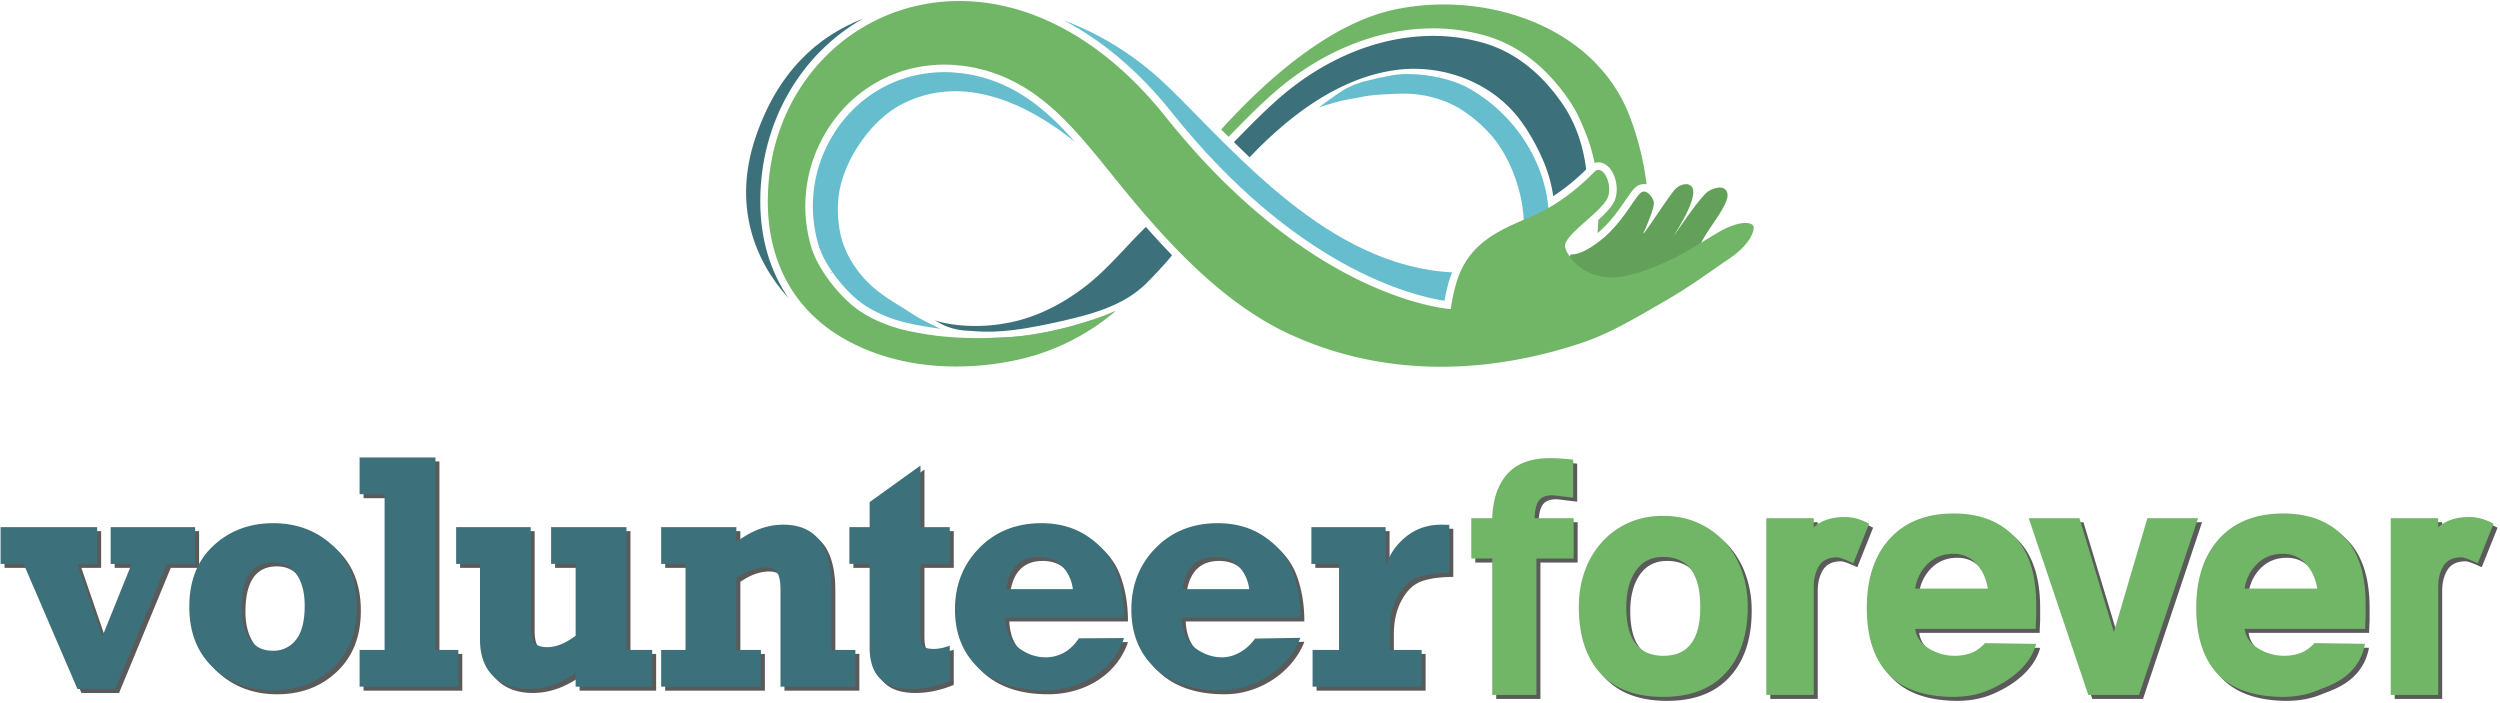
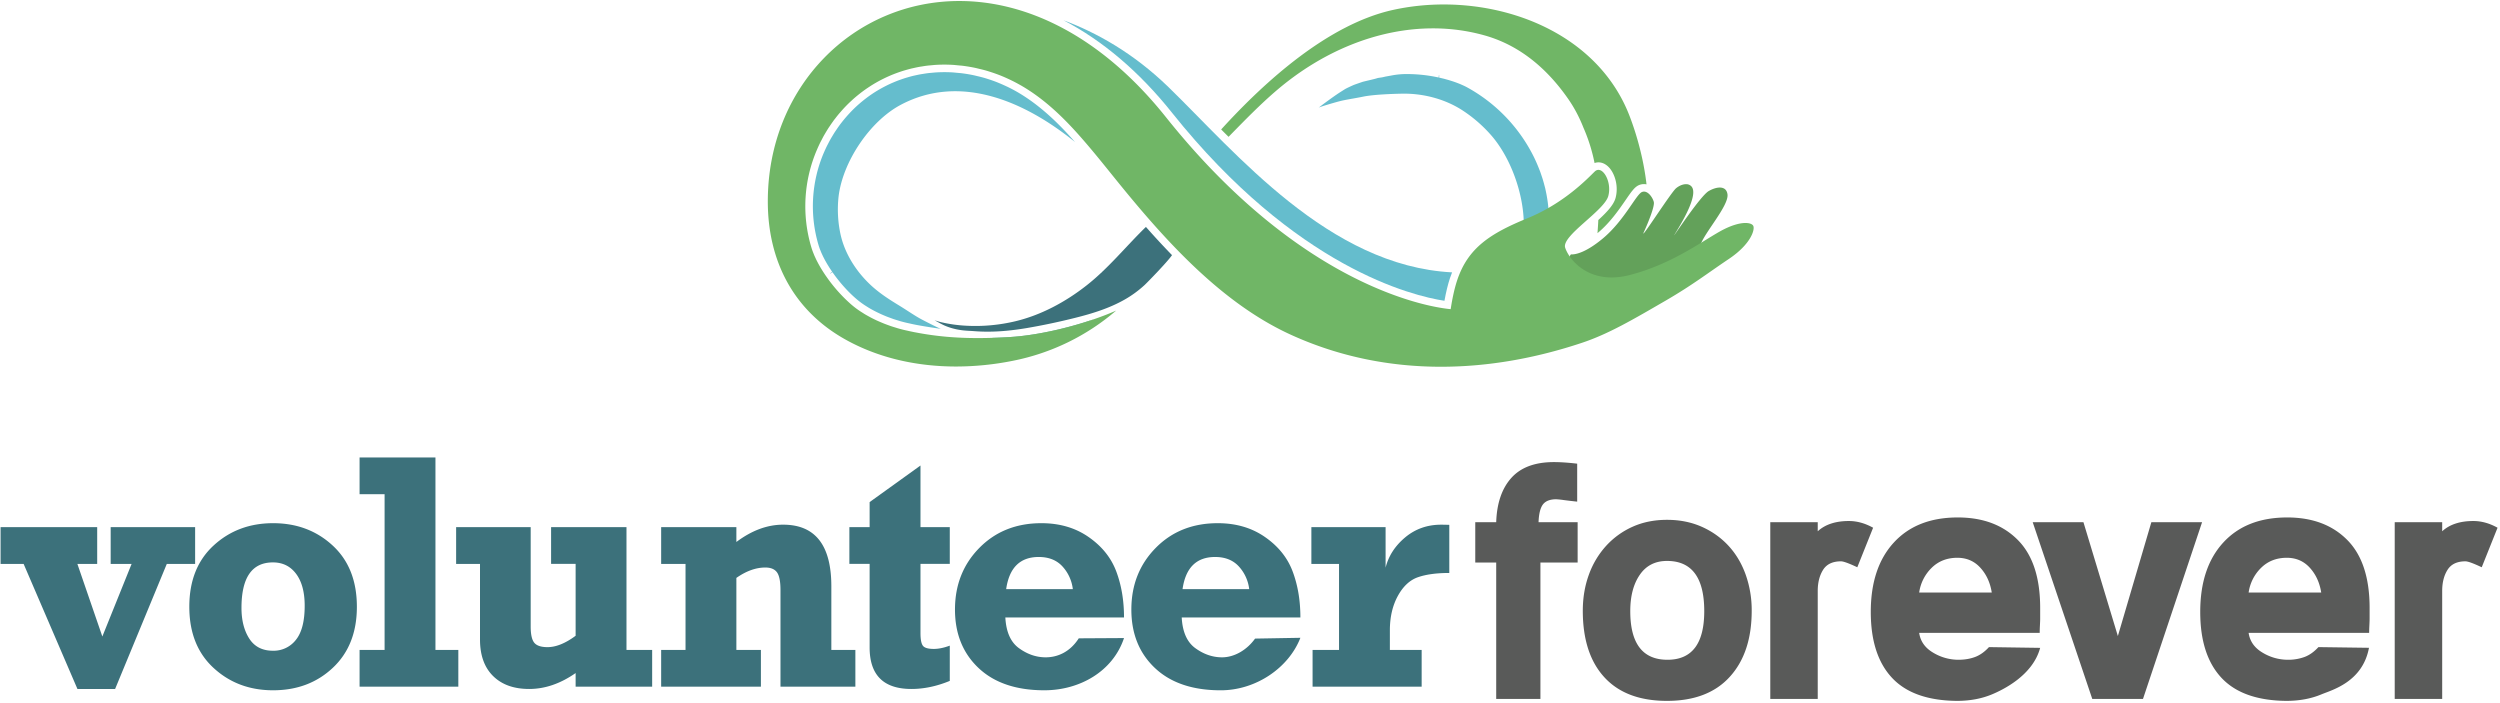
<svg xmlns="http://www.w3.org/2000/svg" width="160" height="45" viewBox="0 0 160 45">
  <g fill="none" fill-rule="evenodd">
    <path fill="#7DB9B6" d="M63.483 21.622l.124.026s.35.05.946.05c1.144 0 3.197-.184 5.441-1.263-1.736.596-3.751 1.041-5.396 1.138a38.58 38.58 0 0 1-1.115.05" />
    <path fill="#63A15A" d="M101.432 18.465c.476.373.953.527 1.444.527 1.232 0 2.552-.965 4.164-1.85.862-.473 1.553-.667 1.78-1.437.228-.768 1.831-2.54 1.74-3.262-.04-.316-.239-.44-.495-.44-.215 0-.472.088-.707.224-.527.305-2.186 2.826-2.209 2.826-.003 0 .02-.04.075-.13.427-.7 1.474-2.428 1.043-2.975a.445.445 0 0 0-.364-.16c-.202 0-.435.095-.634.259-.307.258-2 2.899-2.09 2.899-.01 0-.001-.03.03-.097.313-.687.697-1.662.635-1.92-.052-.227-.313-.666-.627-.666a.34.34 0 0 0-.135.028c-.372.156-1.134 1.834-2.504 2.974-1.119.932-1.77 1.017-1.97 1.017a.39.39 0 0 1-.067-.004s-.778.878.891 2.187" />
    <path fill="#3C717B" d="M73.338 14.523c-1.271 1.237-2.39 2.637-3.79 3.737-1.336 1.052-2.907 1.905-4.568 2.301-1.011.241-2.076.342-3.115.286a9.025 9.025 0 0 1-1.632-.226c-.125-.03-.419-.124-.419-.124.216.118.427.246.653.344.466.201.961.3 1.466.327.14.008.28.015.42.026 1.115.089 2.236-.01 3.336-.194a40.945 40.945 0 0 0 3.161-.668c1.07-.268 2.146-.604 3.112-1.15.467-.263.9-.58 1.296-.944.148-.137 1.432-1.447 1.751-1.909a51.117 51.117 0 0 1-1.67-1.806" />
    <path fill="#65BDCD" d="M59.06 20.482a7.016 7.016 0 0 1-.432-.244c-.375-.23-.74-.478-1.116-.706-.582-.354-1.157-.726-1.668-1.18-.986-.88-1.769-2.065-2.053-3.367a7.528 7.528 0 0 1-.121-2.412c.268-2.232 2.007-4.813 3.964-5.857 3.87-2.064 8.042-.164 11.166 2.373-.915-1.04-2.144-2.307-3.703-3.207a10.45 10.45 0 0 0-.573-.304c-.044-.022-.193-.09-.193-.09a10.245 10.245 0 0 0-.664-.28 8.711 8.711 0 0 0-.394-.136c-.11-.035-.19-.062-.272-.085a9.206 9.206 0 0 0-.439-.113l-.098-.023a3.947 3.947 0 0 0-.152-.036 9.278 9.278 0 0 0-.7-.119l-.043-.007a5.68 5.68 0 0 0-.193-.018l-.216-.02-.155-.015a8.85 8.85 0 0 0-1.087-.002c-.062.003-.123.01-.184.015l-.165.015c-.049.004-.098.008-.146.014-.117.014-.23.032-.342.05l-.142.022c-.128.023-.254.05-.38.078l-.092.02a7.853 7.853 0 0 0-.393.106l-.072.021c-.132.04-.26.083-.39.13l-.064.022a7.677 7.677 0 0 0-.376.15l-.079.033c-.116.051-.231.105-.345.162l-.097.049c-.106.054-.21.11-.312.168l-.123.071a7.986 7.986 0 0 0-.824.558 9.659 9.659 0 0 0-.383.312 8.092 8.092 0 0 0-.526.497 10.426 10.426 0 0 0-.33.361c-.054.062-.106.124-.158.187-.053.065-.104.13-.156.197l-.089.114-.052.074a8.89 8.89 0 0 0-.156.225c-.05.073-.088.128-.125.185a8.427 8.427 0 0 0-.152.25s-.08.13-.101.169c-.057.1-.11.201-.162.303l-.066.127a8.614 8.614 0 0 0-.188.404l-.015.033a8.721 8.721 0 0 0-.346 5.932c.022.076.048.152.076.23l.094.234c.022.053.047.106.072.159l.037.08c.025.053.052.103.078.154l.05.095c.02.039.141.25.141.25l.154.25.049.073.119.179-.127.102.013.018.133-.093c.432.619.953 1.209 1.47 1.66a5.217 5.217 0 0 0 .731.54l.094.06c.108.066.218.127.33.187l.029.016c.12.063.237.121.356.176l.03.015c.123.057.236.105.35.152l.079.033c.102.04.206.077.31.115l.121.044c.096.032.193.062.29.091l.141.044c.136.038.271.074.405.105l.082.018c.176.04.352.079.525.113l.061.011c.396.077 1.148.195 1.548.247-.104-.014-.987-.47-1.167-.564M85.549 6.528c.15-.042.302-.08.457-.112.41-.083.828-.146 1.238-.231.636-.132 1.837-.179 2.503-.19 1.287-.022 2.677.312 3.84 1.06a8.908 8.908 0 0 1 1.897 1.658c1.517 1.785 2.367 4.799 1.92 6.85-.887 4.057-4.956 5.459-8.847 5.705 1.364.142 3.097.239 4.76-.149a9.325 9.325 0 0 0 .784-.224 8.417 8.417 0 0 0 .63-.24c.118-.05.235-.106.35-.163.097-.048.167-.082.237-.12.123-.065.243-.137.363-.21l.08-.048c.04-.024.082-.048.123-.075a7.66 7.66 0 0 0 .532-.38l.032-.023c.037-.03.086-.073.135-.115l.153-.13c.036-.03.073-.06.108-.091a7.054 7.054 0 0 0 .69-.72c.036-.044.07-.089.103-.133l.093-.12.083-.108c.062-.088.12-.175.177-.263l.073-.11a6.21 6.21 0 0 0 .181-.309l.043-.076c.06-.11.116-.223.168-.337l.03-.063a6.26 6.26 0 0 0 .149-.35l.024-.06c.045-.12.086-.239.124-.358l.025-.076a7.07 7.07 0 0 0 .095-.346l.025-.1c.026-.11.049-.218.07-.328l.024-.133c.017-.1.032-.2.044-.3a6.977 6.977 0 0 0 .062-.897 6.116 6.116 0 0 0-.009-.464 7.733 7.733 0 0 0-.099-.953 8.545 8.545 0 0 0-.041-.24l-.05-.245-.03-.14-.023-.09c-.022-.088-.047-.176-.07-.265l-.062-.216a8.557 8.557 0 0 0-.092-.281l-.064-.189c-.04-.109-.084-.218-.127-.326l-.055-.134a9.272 9.272 0 0 0-.186-.417l-.015-.033a10.283 10.283 0 0 0-4.261-4.503 4.252 4.252 0 0 0-.221-.115l-.238-.107a4.041 4.041 0 0 0-.165-.066l-.085-.033a6.43 6.43 0 0 0-.164-.059l-.104-.035a29.51 29.51 0 0 0-.277-.086l-.287-.079-.086-.02-.21-.05.003-.157-.02-.004-.015.155a9.503 9.503 0 0 0-2.183-.22 5.02 5.02 0 0 0-.869.097l-.104.018c-.118.025-.224.036-.34.067l-.03.007c-.123.034-.313.042-.43.08l-.03.01c-.12.04-.737.178-.87.215 0 0-.558.186-.642.23 0 0-.39.174-.498.241l-.064.04c-.142.09-.282.178-.418.269l-.046.032c-.308.208-.873.622-1.164.85.075-.06.978-.317 1.163-.369" />
    <path fill="#65BDCD" d="M74.995 7.198c7.95 9.962 15.44 11.745 17.45 12.052.1-.556.218-1.039.35-1.44.043-.131.09-.257.138-.379-7.89-.407-13.84-7.668-18.15-11.856-2.27-2.204-4.647-3.507-6.717-4.277 2.48 1.288 4.835 3.275 6.93 5.9" />
-     <path fill="#3C717B" d="M48.658 12.886c.001-5.103 2.621-9.448 6.562-11.686-2.878 1.12-5.454 3.389-6.875 7.622-1.406 4.19-.168 7.741 2.127 10.268-1.184-1.717-1.814-3.824-1.814-6.204" />
    <path fill="#70B666" d="M112.207 14.451c-.053-.101-.222-.18-.497-.18-.367 0-.924.14-1.645.546-1.261.712-3.114 2.092-5.736 2.778-.43.113-.826.162-1.185.162-1.833 0-2.766-1.271-2.973-1.905-.247-.76 2.505-2.362 2.76-3.308.213-.792-.216-1.672-.632-1.672-.08 0-.16.033-.235.105-.462.45-1.95 2.027-4.309 2.992-2.358.965-3.81 1.883-4.503 3.991-.176.534-.309 1.172-.409 1.826-1.055-.095-9.362-1.182-18.223-12.288C70.426 2.244 65.663.066 61.4.065 54.641.064 49.14 5.533 49.14 12.887c-.002 3.768 1.61 6.94 4.903 8.806 2.173 1.231 4.66 1.764 7.147 1.764a18.55 18.55 0 0 0 3.635-.367 14.418 14.418 0 0 0 6.608-3.212c-1.96.863-4.708 1.57-6.835 1.695a34.12 34.12 0 0 1-2 .064c-1.342 0-2.65-.1-4.009-.365l-.064-.011a18.92 18.92 0 0 1-.537-.116l-.067-.014-.018-.004a8.662 8.662 0 0 1-.428-.112c-.05-.014-.099-.031-.148-.046a10.665 10.665 0 0 1-.306-.096l-.128-.046a9.9 9.9 0 0 1-.326-.122l-.082-.034c-.12-.05-.24-.1-.36-.155l-.043-.02a8.775 8.775 0 0 1-.373-.186l-.035-.02a7.789 7.789 0 0 1-.351-.197l-.09-.058c-.09-.057-.182-.114-.269-.174a5.635 5.635 0 0 1-.535-.418 9.887 9.887 0 0 1-1.547-1.749l-.02-.028a6.277 6.277 0 0 1-.126-.188l-.051-.077-.09-.143-.075-.124-.06-.104a9.15 9.15 0 0 1-.09-.161l-.042-.081a5.547 5.547 0 0 1-.094-.184l-.036-.077-.084-.184-.043-.108c-.02-.05-.041-.101-.06-.152a4.22 4.22 0 0 1-.086-.257 9.161 9.161 0 0 1 .367-6.26l.015-.035c.063-.144.128-.287.198-.428.022-.044.047-.088.07-.132.055-.108.11-.215.17-.32.035-.06.072-.12.106-.18.053-.088.106-.176.162-.263.042-.065.087-.13.13-.194a8.98 8.98 0 0 1 .166-.237l.055-.08c.03-.04.064-.079.095-.12a6.362 6.362 0 0 1 .33-.404 8.343 8.343 0 0 1 .716-.738 7.027 7.027 0 0 1 .38-.33 8.824 8.824 0 0 1 .64-.477l.158-.104a8.358 8.358 0 0 1 .748-.432l.104-.052c.12-.06.242-.117.366-.171l.082-.036c.13-.055.262-.108.397-.157l.07-.026c.137-.048.274-.095.414-.137l.075-.021c.137-.04.275-.078.416-.112l.098-.021c.133-.03.266-.06.401-.083.05-.009.1-.015.15-.023.119-.02.239-.04.36-.053.08-.01.162-.016.244-.023.093-.009.186-.019.28-.025a9.293 9.293 0 0 1 1.148.003c.093.007.185.018.277.027.112.01.224.018.337.032l.023.004c.252.033.497.075.736.125.09.019.175.042.264.063.155.036.31.074.462.118.096.028.191.06.286.09a10.047 10.047 0 0 1 .68.247c.146.06.291.124.433.19a10.162 10.162 0 0 1 .785.405l.019.009c1.575.908 2.836 2.17 3.94 3.438l.06.069c.112.13.224.258.332.387.547.644 1.08 1.309 1.615 1.972 3.105 3.85 6.769 8.016 11.344 10.099 3.091 1.407 6.335 2.042 9.595 2.042 3.024 0 6.063-.546 9.012-1.529 1.698-.565 3.25-1.477 5.333-2.684 1.758-1.02 2.668-1.74 4.078-2.686 1.41-.945 1.683-1.884 1.56-2.122" />
    <path fill="#70B666" d="M101.35 8.193c.325.745.553 1.496.702 2.242a.748.748 0 0 1 .247-.045c.281 0 .553.153.765.43.306.399.526 1.125.332 1.85-.123.452-.57.922-1.104 1.412-.013.287-.033.564-.053.84l.032-.027c.768-.64 1.343-1.475 1.763-2.085.376-.546.582-.846.86-.963a.824.824 0 0 1 .483-.048c-.169-1.5-.585-3.08-1.085-4.377-1.844-4.79-6.95-7.136-11.894-7.136-1.112 0-2.218.12-3.276.356-4.103.918-8.123 4.515-10.967 7.643.156.157.313.314.473.472l.226-.231c.88-.898 1.79-1.827 2.763-2.667 3.017-2.608 6.602-4.044 10.098-4.044 1.126 0 2.24.152 3.306.453 2.07.582 3.863 1.942 5.328 4.041.407.582.736 1.21 1 1.884" />
-     <path fill="#3C717B" d="M81.196 8.855c2.276-2.126 5.066-3.983 8.213-4.383a8.696 8.696 0 0 1 1.09-.068c2.598 0 5.185 1.153 6.77 3.252.542.717 1.003 1.535 1.376 2.35.4.875.64 1.706.762 2.55a13.403 13.403 0 0 0 2.11-1.715c-.189-1.457-.635-2.928-1.562-4.256-1.227-1.758-2.866-3.235-5.064-3.853a11.71 11.71 0 0 0-3.176-.435c-3.38 0-6.854 1.394-9.783 3.926-.957.827-1.86 1.749-2.734 2.64l-.228.232c.33.324.666.65 1.008.973.394-.415.798-.822 1.218-1.213" />
-     <path fill="#595A59" d="M7.621 44.35h-2.41l-3.445-8.006H.29v-2.352h6.183v2.352H5.207l1.597 4.647 1.874-4.647h-1.34v-2.352h5.404v2.352H10.93L7.62 44.35M17.732 44.434c-1.503 0-2.772-.477-3.807-1.43-1.036-.952-1.555-2.258-1.555-3.918 0-1.659.519-2.965 1.555-3.918 1.035-.953 2.304-1.429 3.807-1.429 1.51 0 2.781.476 3.813 1.43 1.033.952 1.549 2.258 1.549 3.917 0 1.639-.51 2.94-1.532 3.903-1.022.963-2.3 1.445-3.83 1.445m-.01-8.185c-1.342 0-2.013.97-2.013 2.911 0 .795.168 1.45.501 1.967.334.517.837.776 1.512.776.604 0 1.094-.233 1.47-.697.375-.464.562-1.191.562-2.183 0-.872-.182-1.552-.547-2.04-.365-.49-.86-.734-1.485-.734M29.587 44.202h-6.32V41.85h1.601v-9.967h-1.6v-2.352h4.855V41.85h1.464v2.352M34.123 44.35c-.983 0-1.753-.277-2.311-.83-.559-.552-.838-1.332-.838-2.339v-4.837h-1.528v-2.352h4.772v6.36c0 .506.077.853.232 1.039.154.186.435.28.842.28.548 0 1.149-.243 1.802-.728v-4.599h-1.57v-2.352h4.825v7.858h1.643v2.352h-4.898v-.87c-.976.678-1.967 1.017-2.97 1.017M54.998 44.202h-4.793v-6.18c0-.556-.075-.936-.226-1.14-.15-.204-.399-.306-.743-.306-.604 0-1.222.222-1.854.665v4.609h1.57v2.352h-6.383V41.85h1.558v-5.506H42.57v-2.352h4.813v.95c.984-.739 1.98-1.108 2.992-1.108 2.057 0 3.086 1.315 3.086 3.945v4.07h1.538v2.353M58.586 44.35c-1.784 0-2.676-.888-2.676-2.662v-5.344h-1.295v-2.352h1.295V32.39l3.255-2.341v3.944h1.876v2.352h-1.876v4.428c0 .401.052.67.154.808.101.138.334.206.7.206.302 0 .642-.07 1.022-.21v2.257c-.836.344-1.654.516-2.455.516M67.093 44.434c-1.798 0-3.2-.475-4.208-1.424-1.007-.95-1.512-2.198-1.512-3.744 0-1.575.52-2.89 1.56-3.945 1.039-1.054 2.362-1.582 3.97-1.582 1.166 0 2.174.295 3.023.886.85.59 1.44 1.326 1.77 2.204.33.88.495 1.86.495 2.943h-7.595c.05.928.343 1.586.88 1.972.538.387 1.104.58 1.701.58.78 0 1.568-.356 2.118-1.216l2.896-.017c-.715 2.142-2.844 3.343-5.098 3.343m-.358-8.533c-1.194 0-1.89.686-2.086 2.057h4.266a2.59 2.59 0 0 0-.667-1.455c-.37-.401-.874-.602-1.513-.602M78.38 44.434c-1.797 0-3.2-.475-4.207-1.424-1.008-.95-1.512-2.198-1.512-3.744 0-1.575.52-2.89 1.56-3.945 1.038-1.054 2.362-1.582 3.97-1.582 1.166 0 2.174.295 3.024.886.85.59 1.44 1.326 1.77 2.204.33.88.494 1.86.494 2.943h-7.594c.048.928.342 1.586.88 1.972.537.387 1.103.58 1.7.58.78 0 1.585-.459 2.115-1.198l2.9-.052c-.745 1.92-2.845 3.36-5.1 3.36m-.357-8.533c-1.194 0-1.89.686-2.086 2.057h4.266a2.593 2.593 0 0 0-.667-1.455c-.37-.401-.874-.602-1.513-.602M91.24 44.202h-6.98V41.85h1.692v-5.506h-1.77v-2.352h4.751v2.595c.183-.745.599-1.39 1.248-1.936.65-.544 1.417-.817 2.302-.817.147 0 .323.003.527.01v3.08c-.822 0-1.493.092-2.012.274-.52.183-.949.584-1.285 1.203-.338.619-.506 1.35-.506 2.194v1.255h2.033v2.352" />
    <path fill="#3C717B" d="M4.956 44.094L1.512 36.09H.037v-2.352H6.22v2.352H4.952l1.598 4.647 1.873-4.647h-1.34v-2.352h5.405v2.352h-1.813l-3.308 8.005H4.956M17.467 41.647a1.8 1.8 0 0 0 1.47-.696c.375-.464.563-1.192.563-2.183 0-.872-.183-1.552-.547-2.04-.366-.49-.86-.734-1.486-.734-1.342 0-2.012.97-2.012 2.911 0 .795.167 1.45.5 1.967.334.517.838.775 1.512.775zm.01 2.531c-1.502 0-2.772-.475-3.807-1.429-1.036-.952-1.554-2.258-1.554-3.918 0-1.66.518-2.965 1.554-3.918 1.035-.953 2.305-1.429 3.808-1.429 1.51 0 2.78.476 3.813 1.43 1.032.952 1.549 2.258 1.549 3.917 0 1.639-.512 2.94-1.533 3.902-1.022.964-2.298 1.445-3.83 1.445zM23.013 43.946v-2.352h1.601v-9.966h-1.601v-2.352h4.856v12.318h1.464v2.352h-6.32M41.738 41.594v2.352H36.84v-.87c-.977.68-1.967 1.018-2.971 1.018-.984 0-1.754-.276-2.312-.829-.559-.552-.837-1.332-.837-2.339V36.09h-1.528v-2.352h4.772v6.36c0 .506.077.853.231 1.039.154.186.436.28.843.28.548 0 1.149-.244 1.802-.728v-4.6h-1.57v-2.351h4.825v7.857h1.643M42.314 36.089v-2.352h4.814v.95c.983-.739 1.98-1.108 2.992-1.108 2.057 0 3.086 1.315 3.086 3.945v4.07h1.538v2.352h-4.793v-6.18c0-.555-.076-.935-.227-1.14-.15-.203-.398-.305-.742-.305-.604 0-1.222.222-1.854.665v4.608h1.57v2.352h-6.384v-2.352h1.56V36.09h-1.56M54.36 36.089v-2.352h1.296v-1.603l3.255-2.341v3.944h1.875v2.352h-1.875v4.428c0 .401.05.67.153.808.101.138.335.206.7.206.302 0 .643-.07 1.022-.21v2.256c-.836.345-1.654.517-2.454.517-1.785 0-2.676-.887-2.676-2.661v-5.344H54.36M68.661 37.703a2.597 2.597 0 0 0-.668-1.456c-.37-.4-.874-.6-1.512-.6-1.195 0-1.89.685-2.086 2.056h4.266zm.38 3.15l2.896-.017c-.715 2.142-2.844 3.342-5.098 3.342-1.798 0-3.201-.474-4.209-1.423-1.007-.95-1.511-2.198-1.511-3.744 0-1.575.52-2.89 1.559-3.945 1.039-1.055 2.363-1.582 3.971-1.582 1.165 0 2.174.295 3.023.886.85.59 1.44 1.325 1.77 2.204.33.88.495 1.86.495 2.943h-7.595c.049.928.342 1.586.88 1.972.537.387 1.104.58 1.701.58.78 0 1.567-.356 2.118-1.216zM79.949 37.703a2.598 2.598 0 0 0-.668-1.456c-.369-.4-.874-.6-1.512-.6-1.195 0-1.89.685-2.086 2.056h4.266zm.376 3.167l2.9-.051c-.744 1.92-2.844 3.36-5.098 3.36-1.798 0-3.201-.475-4.209-1.424-1.008-.95-1.511-2.198-1.511-3.744 0-1.575.52-2.89 1.559-3.945 1.038-1.055 2.363-1.582 3.971-1.582 1.165 0 2.174.295 3.023.886.85.59 1.44 1.325 1.77 2.204.33.88.495 1.86.495 2.943H75.63c.049.928.342 1.586.88 1.972.537.387 1.104.58 1.7.58.78 0 1.585-.46 2.115-1.199zM90.986 41.594v2.352h-6.981v-2.352h1.693V36.09h-1.77v-2.352h4.75v2.595c.183-.745.6-1.39 1.248-1.936.65-.544 1.418-.817 2.303-.817.147 0 .322.004.526.01v3.08c-.822 0-1.492.092-2.012.274-.52.183-.948.584-1.285 1.203-.337.618-.506 1.35-.506 2.193v1.255h2.034" />
    <path fill="#595A59" d="M98.587 44.73h-2.83V36h-1.34v-2.58h1.34c.04-1.215.363-2.159.969-2.834.605-.674 1.513-1.012 2.725-1.012.218 0 .45.009.699.026.248.017.511.042.79.075v2.43a36.204 36.204 0 0 1-.864-.102 5.449 5.449 0 0 0-.477-.05c-.397 0-.68.11-.849.328-.168.22-.263.599-.283 1.139h2.502V36h-2.382v8.728M106.69 44.856c-1.748 0-3.083-.502-4.006-1.506-.923-1.002-1.385-2.424-1.385-4.262 0-.826.13-1.594.387-2.302a5.507 5.507 0 0 1 1.102-1.847 5.107 5.107 0 0 1 1.698-1.227c.655-.295 1.39-.443 2.203-.443.814 0 1.554.148 2.22.443.664.295 1.235.7 1.711 1.214.477.515.844 1.13 1.102 1.847a6.8 6.8 0 0 1 .387 2.315c0 1.787-.466 3.196-1.4 4.225-.933 1.029-2.273 1.543-4.02 1.543m0-8.956c-.754 0-1.335.295-1.741.886-.408.59-.611 1.366-.611 2.327 0 2.075.794 3.112 2.382 3.112 1.569 0 2.353-1.037 2.353-3.112 0-2.142-.794-3.213-2.383-3.213M116.335 44.73h-3.037V33.42h3.037v.582c.477-.438 1.142-.657 1.996-.657.515 0 1.032.143 1.548.43l-1.012 2.53c-.536-.253-.884-.38-1.043-.38-.536 0-.918.182-1.146.544-.228.363-.343.814-.343 1.354v6.906M125.24 44.856c-1.867-.017-3.252-.51-4.155-1.48-.904-.97-1.355-2.374-1.355-4.212 0-1.89.491-3.37 1.474-4.44.983-1.071 2.348-1.607 4.095-1.607 1.608 0 2.889.48 3.842 1.442.953.961 1.43 2.412 1.43 4.352v.683c0 .101-.006.249-.016.442a8.99 8.99 0 0 0-.014.469h-7.714c.079.54.377.96.894 1.265a3.131 3.131 0 0 0 1.608.455c.397 0 .755-.059 1.072-.177.317-.118.615-.329.893-.633l3.276.048c-.477 1.783-2.417 2.697-3.082 2.976-.666.278-1.414.417-2.249.417m.03-9.158c-.655 0-1.202.212-1.638.638a2.747 2.747 0 0 0-.804 1.588h4.646c-.1-.634-.342-1.163-.73-1.588-.386-.426-.878-.638-1.474-.638M137.152 44.73h-3.247l-3.812-11.31h3.247l2.203 7.287 2.144-7.286h3.246l-3.781 11.308M146.324 44.856c-1.866-.017-3.25-.51-4.154-1.48-.904-.97-1.355-2.374-1.355-4.212 0-1.89.491-3.37 1.474-4.44.983-1.071 2.347-1.607 4.094-1.607 1.609 0 2.89.48 3.842 1.442.953.961 1.43 2.412 1.43 4.352v.683c0 .101-.006.249-.015.442a8.99 8.99 0 0 0-.015.469h-7.713c.079.54.377.96.893 1.265a3.131 3.131 0 0 0 1.608.455 3.05 3.05 0 0 0 1.072-.177c.318-.118.615-.329.894-.633l3.236.044c-.412 2.198-2.378 2.701-3.043 2.98-.665.278-1.414.417-2.248.417m.03-9.158c-.655 0-1.202.212-1.638.638a2.745 2.745 0 0 0-.804 1.588h4.646c-.1-.634-.343-1.163-.73-1.588-.387-.426-.879-.638-1.474-.638M156.3 44.73h-3.038V33.42h3.038v.582c.476-.438 1.141-.657 1.995-.657.516 0 1.032.143 1.548.43l-1.012 2.53c-.536-.253-.884-.38-1.042-.38-.536 0-.919.182-1.146.544-.23.363-.343.814-.343 1.354v6.906" />
-     <path fill="#70B666" d="M98.332 35.746v8.728h-2.829v-8.728h-1.34v-2.58h1.34c.04-1.215.362-2.16.968-2.834.605-.674 1.514-1.012 2.725-1.012.218 0 .451.009.7.025.247.017.51.043.789.076v2.429a36.11 36.11 0 0 1-.864-.1 5.482 5.482 0 0 0-.476-.052c-.397 0-.68.11-.849.329-.169.22-.263.6-.283 1.138h2.501v2.581h-2.382M106.435 35.645c-.755 0-1.335.295-1.742.886-.408.59-.61 1.366-.61 2.327 0 2.074.793 3.112 2.381 3.112 1.569 0 2.353-1.038 2.353-3.112 0-2.142-.794-3.213-2.382-3.213zm0 8.956c-1.747 0-3.082-.502-4.006-1.505-.922-1.004-1.385-2.425-1.385-4.264 0-.826.13-1.593.388-2.301a5.5 5.5 0 0 1 1.102-1.848 5.11 5.11 0 0 1 1.698-1.226c.655-.295 1.388-.443 2.203-.443.814 0 1.553.148 2.218.443a5.16 5.16 0 0 1 1.713 1.214c.476.515.844 1.13 1.102 1.847.258.717.387 1.488.387 2.314 0 1.789-.467 3.197-1.4 4.226-.933 1.029-2.273 1.543-4.02 1.543zM118.612 36.05c-.536-.253-.884-.38-1.042-.38-.536 0-.918.182-1.146.544-.23.363-.343.814-.343 1.354v6.906h-3.038V33.165h3.038v.582c.476-.438 1.141-.657 1.995-.657.516 0 1.032.143 1.548.43l-1.012 2.53M125.015 35.442c-.655 0-1.202.213-1.638.639a2.746 2.746 0 0 0-.805 1.588h4.646c-.1-.634-.342-1.163-.73-1.588-.386-.426-.878-.639-1.473-.639zm-2.443 4.807c.08.54.377.962.894 1.265a3.126 3.126 0 0 0 1.608.456 3.06 3.06 0 0 0 1.072-.177c.318-.118.615-.33.893-.633l3.276.048c-.477 1.782-2.417 2.697-3.082 2.976-.665.278-1.414.417-2.249.417-1.865-.017-3.25-.51-4.153-1.48-.904-.97-1.356-2.374-1.356-4.213 0-1.888.492-3.368 1.475-4.44.983-1.07 2.347-1.606 4.094-1.606 1.608 0 2.89.48 3.842 1.442.953.961 1.43 2.412 1.43 4.351v.684c0 .1-.006.249-.016.442-.01.194-.014.35-.014.468h-7.714zM133.65 44.474l-3.812-11.309h3.247l2.203 7.287 2.144-7.287h3.246l-3.781 11.31h-3.247M146.1 35.442c-.656 0-1.203.213-1.64.639a2.743 2.743 0 0 0-.803 1.588h4.646c-.1-.634-.343-1.163-.73-1.588-.387-.426-.879-.639-1.474-.639zm-2.443 4.807c.08.54.377.962.893 1.265a3.128 3.128 0 0 0 1.608.456c.397 0 .755-.06 1.072-.177.318-.118.615-.33.894-.633l3.236.043c-.412 2.199-2.378 2.702-3.043 2.98-.665.279-1.414.418-2.248.418-1.866-.017-3.25-.51-4.154-1.48-.904-.97-1.355-2.374-1.355-4.213 0-1.888.491-3.368 1.474-4.44.983-1.07 2.347-1.606 4.095-1.606 1.608 0 2.889.48 3.841 1.442.954.961 1.43 2.412 1.43 4.351v.684c0 .1-.005.249-.015.442-.01.194-.015.35-.015.468h-7.713zM158.576 36.05c-.536-.253-.884-.38-1.042-.38-.536 0-.919.182-1.146.544-.23.363-.343.814-.343 1.354v6.906h-3.038V33.165h3.038v.582c.476-.438 1.141-.657 1.995-.657.516 0 1.032.143 1.548.43l-1.012 2.53" />
  </g>
</svg>